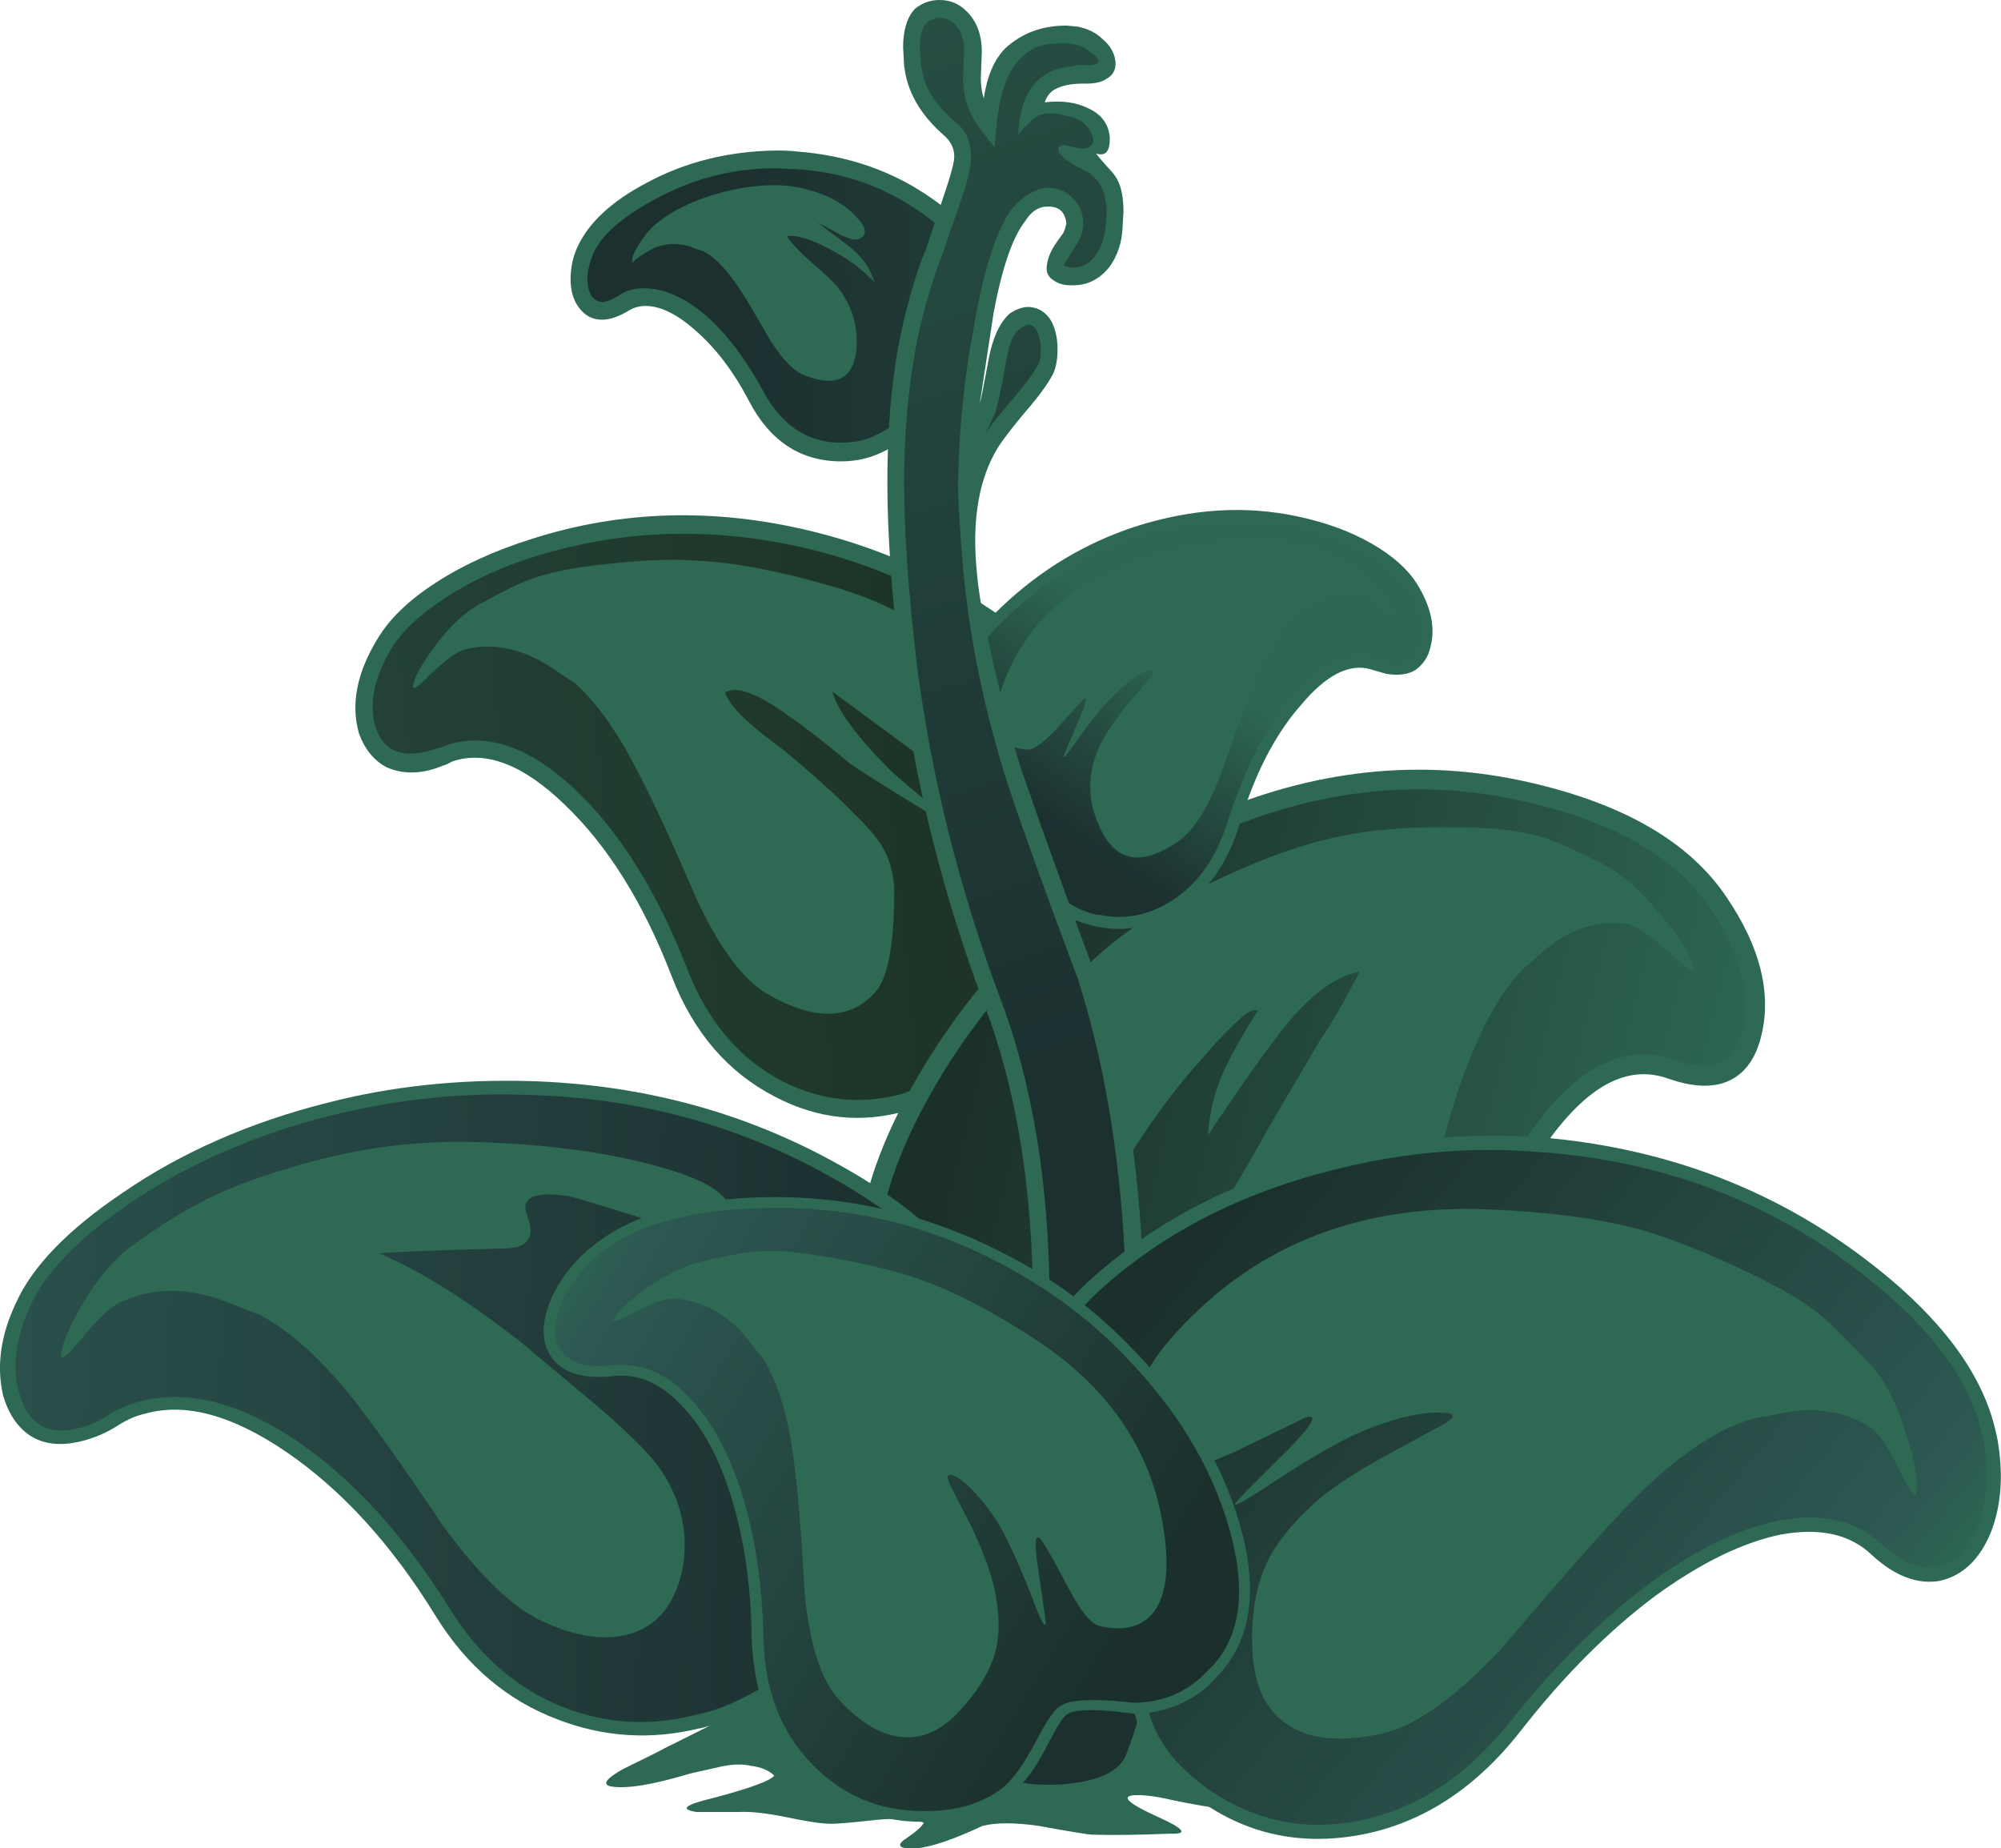
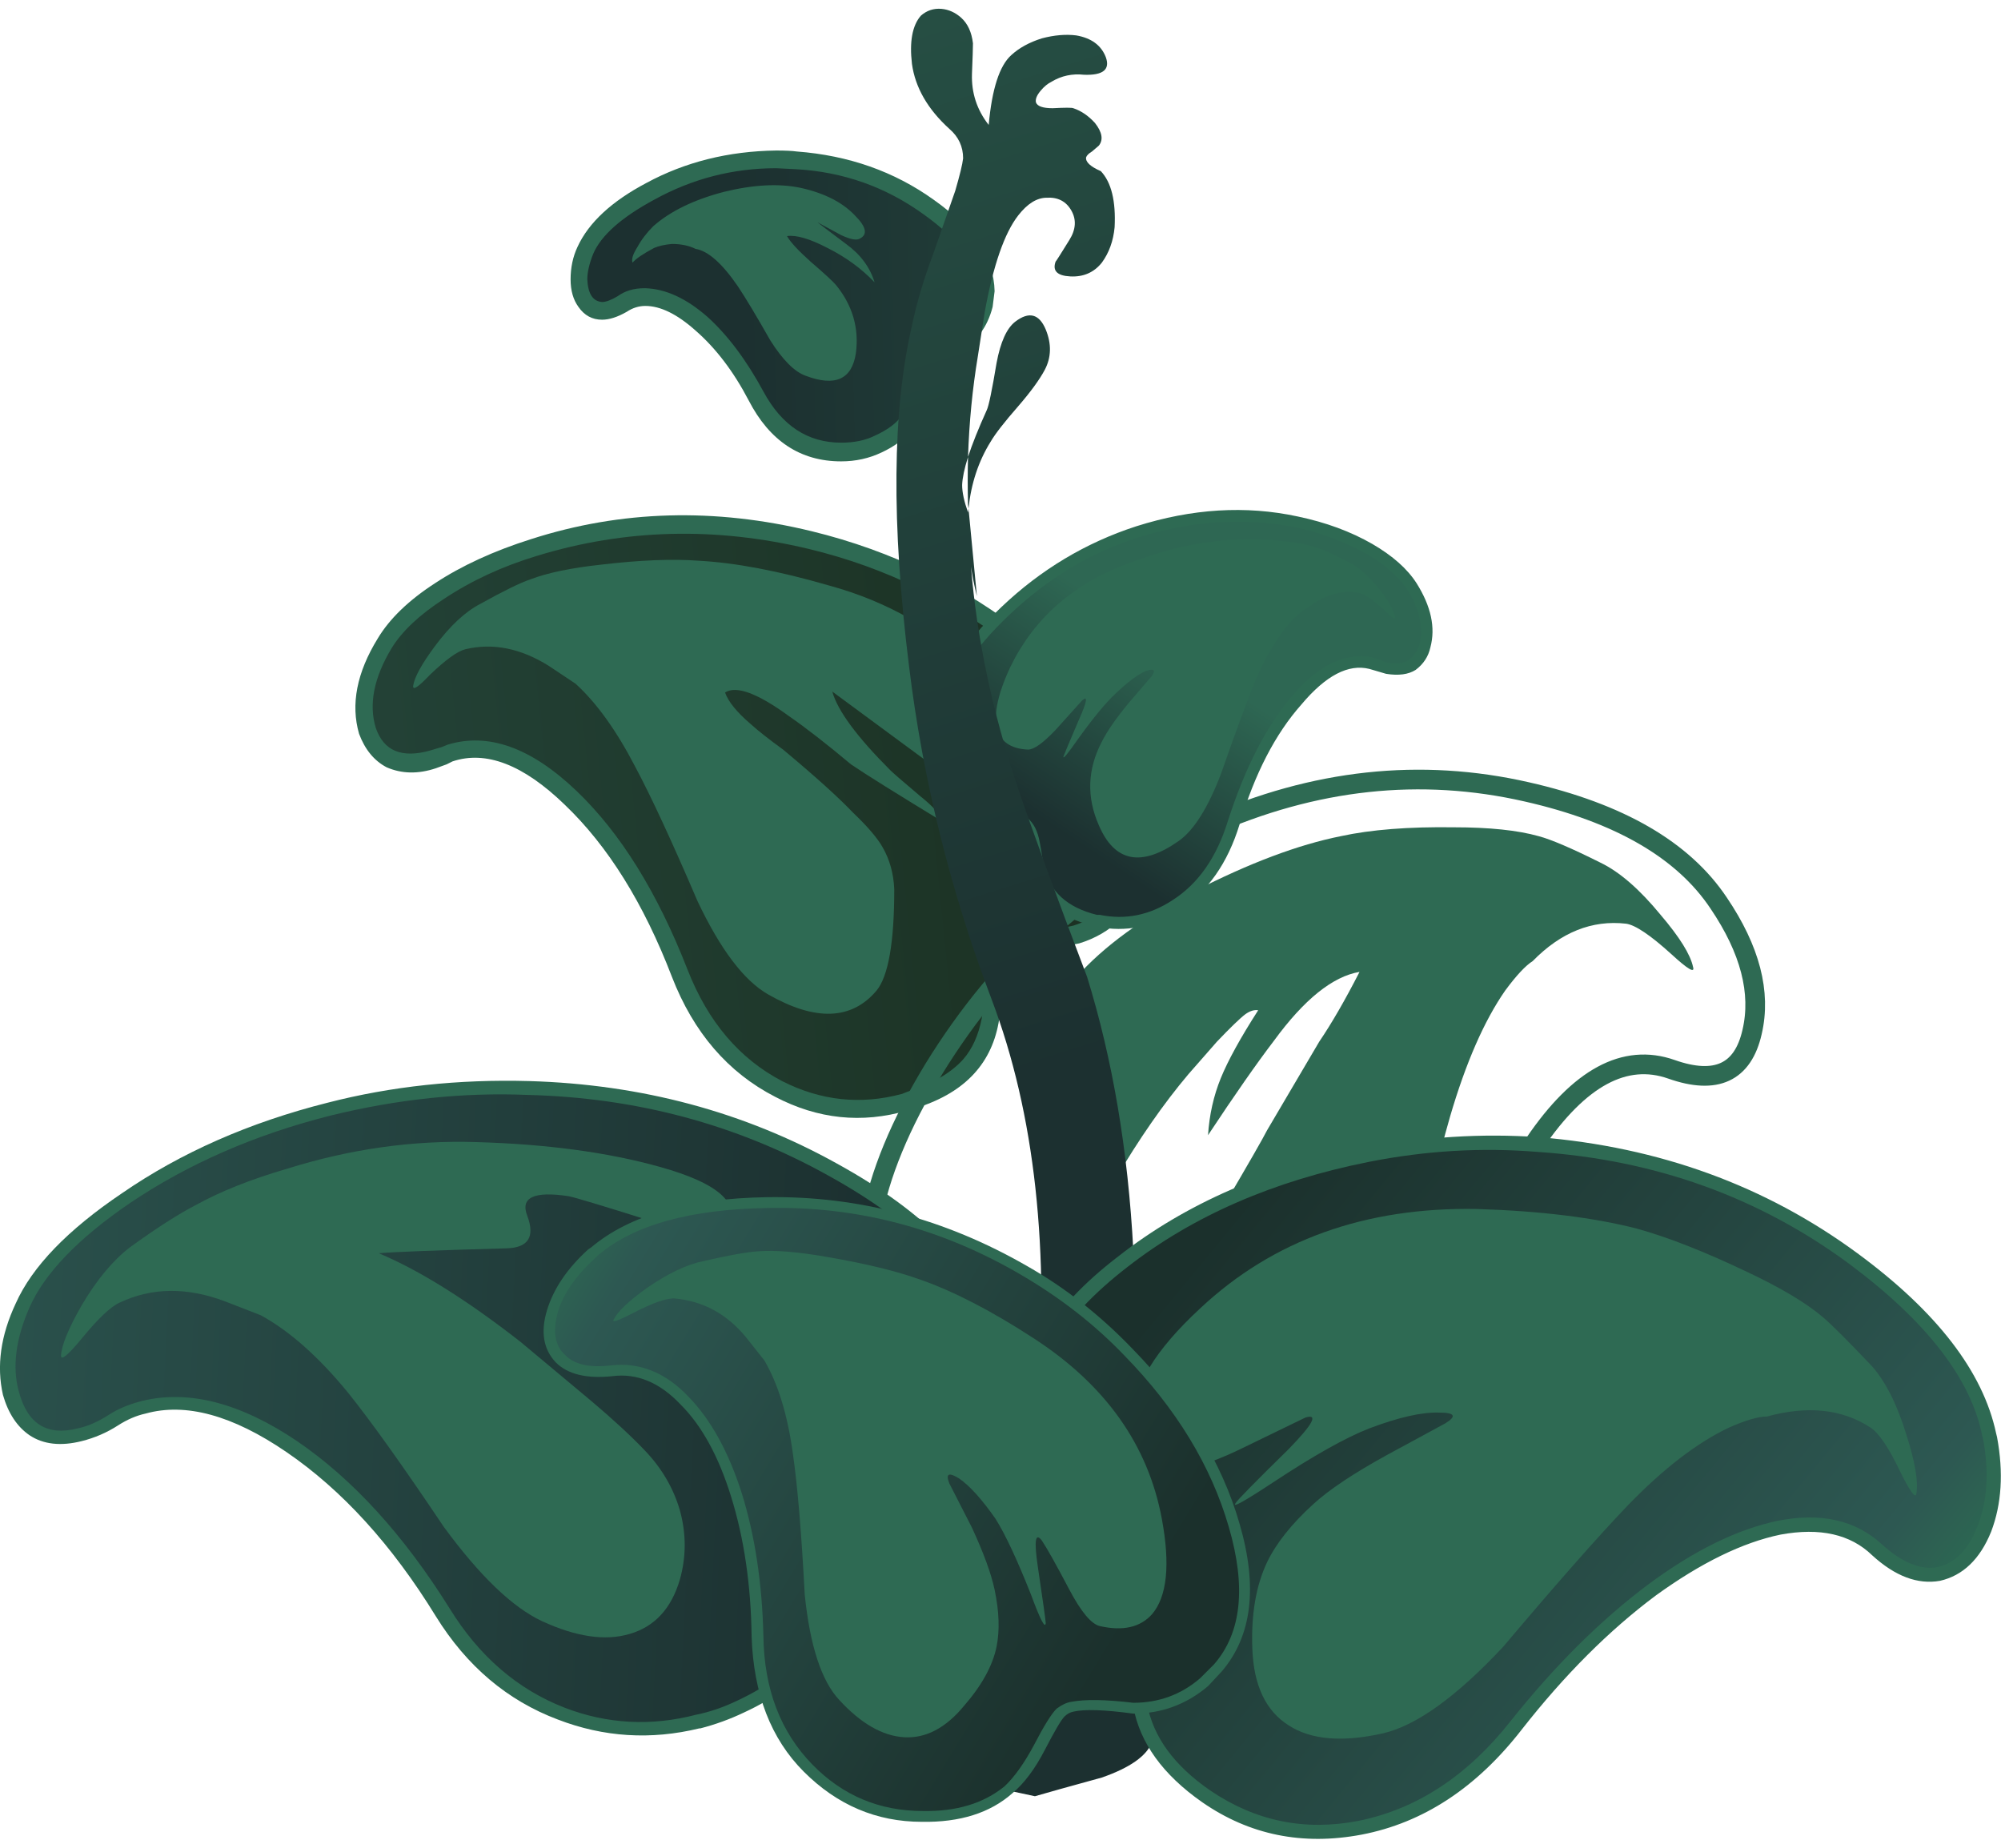
<svg xmlns="http://www.w3.org/2000/svg" xmlns:xlink="http://www.w3.org/1999/xlink" version="1.1" id="Layer_3" x="0px" y="0px" width="101.7px" height="93.95px" viewBox="0 0 101.7 93.95" style="enable-background:new 0 0 101.7 93.95;" xml:space="preserve">
  <symbol id="flash0.ai_x2F_Layer_3_x2F__x3C_Path_x3E_" viewBox="-0.003 -23.077 31.343 23.072">
    <g id="Layer_1_2_">
      <path style="fill-rule:evenodd;clip-rule:evenodd;fill:#2E6A53;" d="M31.05-8.8c0.267-0.767,0.35-1.383,0.25-1.85    c-0.167-0.533-0.633-0.6-1.4-0.2c0.1-0.233,0.317-0.683,0.65-1.35c0.2-0.6,0.017-0.917-0.55-0.95c-0.3-0.033-0.783,0.25-1.45,0.85    c-0.7,0.667-1.15,1.083-1.35,1.25L21.3-6.7c0.267-0.966,1.25-2.3,2.95-4c0.133-0.133,0.633-0.566,1.5-1.3    c0.667-0.533,1.1-1,1.3-1.4c-2.466,1.5-4.066,2.5-4.8,3c-1.233,1.033-2.283,1.85-3.15,2.45c-1.6,1.167-2.684,1.567-3.25,1.2    c0.167-0.467,0.6-1,1.3-1.6c0.367-0.333,0.917-0.767,1.65-1.3c1.6-1.333,2.784-2.4,3.55-3.2c0.733-0.7,1.233-1.283,1.5-1.75    c0.367-0.633,0.566-1.35,0.6-2.15c0-2.7-0.3-4.417-0.9-5.15c-1.267-1.5-3.1-1.567-5.5-0.2c-1.233,0.7-2.433,2.283-3.6,4.75    c-1.3,3.033-2.35,5.3-3.15,6.8C10.333-8.683,9.317-7.267,8.25-6.3L6.9-5.4C5.467-4.5,4.05-4.217,2.65-4.55    c-0.4-0.1-1-0.534-1.8-1.3C0.25-6.483-0.033-6.667,0-6.4c0.067,0.433,0.433,1.1,1.1,2c0.767,1.033,1.533,1.75,2.3,2.15    C4.6-1.583,5.45-1.167,5.95-1c0.867,0.333,2.066,0.583,3.6,0.75c1.967,0.233,3.617,0.3,4.95,0.2c1.867-0.1,4.067-0.517,6.6-1.25    c3.066-0.833,5.65-2.333,7.75-4.5C30.083-7.167,30.817-8.167,31.05-8.8z" />
    </g>
  </symbol>
  <symbol id="flash0.ai_x2F_Layer_3_x2F__x3C_Path_x3E__x5F_0" viewBox="-0.022 -9.954 12.322 9.94">
    <g id="Layer_1_3_">
      <path style="fill-rule:evenodd;clip-rule:evenodd;fill:#2E6A53;" d="M11.3-1.55c0.6-0.6,0.667-1,0.2-1.2    c-0.167-0.067-0.467,0-0.9,0.2C9.867-2.15,9.467-1.933,9.4-1.9C9.433-1.933,9.917-2.3,10.85-3c0.733-0.533,1.217-1.183,1.45-1.95    c-0.667,0.7-1.466,1.284-2.4,1.75C9-2.733,8.317-2.533,7.85-2.6c0.167-0.3,0.566-0.733,1.2-1.3c0.733-0.633,1.167-1.033,1.3-1.2    c0.833-1.033,1.167-2.183,1-3.45c-0.2-1.333-1.05-1.717-2.55-1.15C8.233-9.5,7.633-8.9,7-7.9C6.3-6.667,5.75-5.75,5.35-5.15    c-0.8,1.167-1.517,1.8-2.15,1.9C2.867-3.083,2.467-3,2-3C1.633-3.033,1.333-3.1,1.1-3.2C0.533-3.5,0.167-3.75,0-3.95    c-0.067,0.167,0.017,0.434,0.25,0.8c0.2,0.367,0.467,0.717,0.8,1.05c0.867,0.767,2.067,1.35,3.6,1.75c1.5,0.367,2.8,0.434,3.9,0.2    C9.75-0.417,10.667-0.883,11.3-1.55z" />
    </g>
  </symbol>
  <symbol id="flash0.ai_x2F_Layer_3_x2F__x3C_Path_x3E__x5F_1" viewBox="0.015 -16.183 20.289 16.167">
    <g id="Layer_1_4_">
      <path style="fill-rule:evenodd;clip-rule:evenodd;fill:#2E6A53;" d="M19.55-2.6c0.434-0.566,0.684-1.017,0.75-1.35    C20.333-4.117,20.15-4,19.75-3.6c-0.567,0.5-0.967,0.783-1.2,0.85c-0.867,0.2-1.767-0.05-2.7-0.75c-0.2-0.1-0.467-0.317-0.8-0.65    C14.383-4.883,13.767-5.9,13.2-7.2c-0.434-1.066-1.017-2.65-1.75-4.75c-0.667-1.733-1.383-2.867-2.15-3.4    c-1.9-1.333-3.25-1.066-4.05,0.8C4.617-13.117,4.667-11.7,5.4-10.3c0.267,0.533,0.717,1.183,1.35,1.95    c0.367,0.434,0.767,0.9,1.2,1.4c0.2,0.3,0.1,0.383-0.3,0.25C7.25-6.867,6.733-7.25,6.1-7.85c-0.5-0.467-1.133-1.233-1.9-2.3    c-0.534-0.767-0.784-1.067-0.75-0.9c0.033,0.1,0.3,0.733,0.8,1.9C4.65-8.25,4.7-7.933,4.4-8.2L3.05-9.7c-0.633-0.667-1.1-1-1.4-1    c-0.767,0.034-1.267,0.317-1.5,0.85C-0.15-9.117,0.05-8,0.75-6.5c1.2,2.467,3.183,4.217,5.95,5.25c1.6,0.6,3,0.967,4.2,1.1    c0.8,0.133,1.85,0.167,3.15,0.1c0.967-0.067,1.733-0.2,2.3-0.4C16.617-0.517,17.167-0.767,18-1.2    C18.5-1.467,19.017-1.933,19.55-2.6z" />
    </g>
  </symbol>
  <symbol id="flash0.ai_x2F_Layer_3_x2F__x3C_Path_x3E__x5F_2" viewBox="-0.006 -26.922 39.734 26.926">
    <g id="Layer_1_5_">
      <path style="fill-rule:evenodd;clip-rule:evenodd;fill:#2E6A53;" d="M32.1-10.55c-0.434,0-1.067-0.184-1.9-0.55    c-1.633-0.767-3.367-2.1-5.2-4c-1.467-1.533-3.567-3.917-6.3-7.15c-2.367-2.533-4.4-4-6.1-4.4c-2.067-0.467-3.667-0.333-4.8,0.4    c-1.167,0.733-1.783,2.033-1.85,3.9c-0.067,1.733,0.183,3.2,0.75,4.4C7.167-16.983,7.95-16,9.05-15c0.8,0.733,2.05,1.567,3.75,2.5    c0.867,0.467,1.85,1,2.95,1.6c0.6,0.367,0.5,0.55-0.3,0.55c-0.867,0.033-2.05-0.233-3.55-0.8c-1.2-0.467-2.833-1.383-4.9-2.75    c-1.467-0.967-2.1-1.317-1.9-1.05c0.1,0.167,1,1.083,2.7,2.75c1.233,1.267,1.517,1.8,0.85,1.6c-0.066-0.033-1.2-0.583-3.4-1.65    c-1.533-0.733-2.567-1-3.1-0.8C0.783-12.483,0.067-11.633,0-10.5C-0.1-9,1-7.183,3.3-5.05C7-1.583,11.683,0.1,17.35,0    c3.233-0.1,5.95-0.433,8.15-1c1.567-0.433,3.433-1.167,5.6-2.2c1.7-0.8,2.983-1.566,3.85-2.3c0.466-0.4,1.3-1.233,2.5-2.5    c0.7-0.8,1.283-1.967,1.75-3.5c0.433-1.367,0.6-2.35,0.5-2.95c-0.034-0.3-0.3,0.05-0.8,1.05c-0.6,1.267-1.117,2.033-1.55,2.3    C35.917-10.167,34.167-9.983,32.1-10.55z" />
    </g>
  </symbol>
  <symbol id="flash0.ai_x2F_Layer_3_x2F__x3C_Path_x3E__x5F_3" viewBox="0.02 -24.706 28.115 24.726">
    <g id="Layer_1_6_">
      <path style="fill-rule:evenodd;clip-rule:evenodd;fill:#2E6A53;" d="M21.35-4.4c3.667-2.367,5.85-5.434,6.55-9.2    c0.434-2.333,0.267-3.95-0.5-4.85c-0.6-0.667-1.483-0.867-2.65-0.6c-0.433,0.1-0.95,0.716-1.55,1.85    c-0.667,1.267-1.133,2.1-1.4,2.5c-0.333,0.434-0.4-0.017-0.2-1.35c0.267-1.8,0.4-2.75,0.4-2.85c-0.033-0.3-0.283,0.183-0.75,1.45    c-0.7,1.767-1.3,3.05-1.8,3.85c-0.7,1-1.317,1.684-1.85,2.05c-0.533,0.333-0.7,0.25-0.5-0.25c0.133-0.267,0.517-1.017,1.15-2.25    c0.6-1.3,0.983-2.35,1.15-3.15c0.233-1.1,0.267-2.066,0.1-2.9c-0.2-0.967-0.75-1.967-1.65-3c-0.934-1.133-1.95-1.667-3.05-1.6    c-1.1,0.067-2.2,0.7-3.3,1.9c-0.9,0.966-1.483,2.75-1.75,5.35c-0.167,3.167-0.367,5.55-0.6,7.15C8.883-8.333,8.4-6.75,7.7-5.55    l-0.95,1.2C5.783-3.183,4.583-2.533,3.15-2.4C2.75-2.367,2.033-2.617,1-3.15c-0.767-0.4-1.083-0.5-0.95-0.3    c0.2,0.4,0.767,0.934,1.7,1.6C2.817-1.117,3.767-0.667,4.6-0.5C5.9-0.2,6.833-0.033,7.4,0c0.867,0.067,2.05-0.033,3.55-0.3    c1.933-0.333,3.5-0.717,4.7-1.15C17.35-2.05,19.25-3.033,21.35-4.4z" />
    </g>
  </symbol>
  <g>
    <g>
      <g>
        <linearGradient id="SVGID_1_" gradientUnits="userSpaceOnUse" x1="-52.636" y1="-45.209" x2="33.196" y2="-45.209" gradientTransform="matrix(-0.995 0.1 -0.1 -0.995 1.356676e-004 -3.399551e-004)">
          <stop offset="0" style="stop-color:#1B3021" />
          <stop offset="1" style="stop-color:#2D5852" />
        </linearGradient>
        <path style="fill-rule:evenodd;clip-rule:evenodd;fill:url(#SVGID_1_);" d="M51.4,48.4c-0.2,0.133-0.551,1.316-1.051,3.55     c-0.466,2.033-1.933,3.399-4.399,4.1c-2.167,0.634-4.284,0.4-6.35-0.7c-2.3-1.166-3.983-3.133-5.05-5.899     c-1.533-3.967-3.45-7-5.75-9.1c-2.3-2.1-4.4-2.75-6.3-1.95c-1.833,0.767-3.067,0.467-3.7-0.9c-0.6-1.367-0.35-2.967,0.75-4.8     c1.267-2.067,3.833-3.7,7.7-4.9c4.467-1.367,9.117-1.483,13.95-0.35c5.2,1.233,9.583,3.683,13.149,7.35     c3.5,3.633,4.7,6.817,3.601,9.55c-0.667,1.633-1.733,2.683-3.2,3.15C53.15,47.767,52.033,48.066,51.4,48.4z" />
        <path style="fill-rule:evenodd;clip-rule:evenodd;fill:#2E6A53;" d="M57.5,40.55c-0.767-2.5-2.667-4.966-5.7-7.4     c-3.233-2.566-6.8-4.316-10.7-5.25c-4.733-1.133-9.333-1.017-13.8,0.35c-1.767,0.533-3.35,1.267-4.75,2.2     c-1.233,0.8-2.117,1.633-2.65,2.5c-0.9,1.5-1.167,2.85-0.8,4.05c0.4,1.167,1.316,1.55,2.75,1.15l0.5-0.15     c0.033,0,0.167-0.05,0.4-0.15C24.817,37.217,27,38,29.3,40.2c2.233,2.133,4.117,5.167,5.65,9.1c1.033,2.634,2.633,4.517,4.8,5.65     c1.967,1,4,1.217,6.1,0.649l0.25-0.1c1.267-0.4,2.217-0.95,2.85-1.65c0.466-0.533,0.783-1.233,0.95-2.1     c0.133-0.967,0.234-1.667,0.3-2.1c0.166-0.767,0.5-1.317,1-1.65l0.8-0.35c0.566-0.167,1.417-0.367,2.55-0.601     c1.4-0.433,2.384-1.4,2.95-2.9C57.967,43.117,57.967,41.917,57.5,40.55z M51.65,48.8C51.384,48.9,51.2,49.267,51.1,49.9     c-0.066,0.366-0.183,1.066-0.35,2.1c-0.4,2.167-1.833,3.616-4.3,4.35L46.4,56.4l-0.3,0.05c-2.3,0.666-4.533,0.434-6.7-0.7     c-2.4-1.233-4.15-3.267-5.25-6.1C32.717,45.917,30.9,43,28.7,40.9c-2.1-2.033-4-2.767-5.7-2.2l-0.3,0.15l-0.55,0.2     c-0.9,0.3-1.733,0.284-2.5-0.05c-0.633-0.333-1.1-0.9-1.4-1.7c-0.433-1.5-0.117-3.117,0.95-4.85c0.6-1,1.566-1.934,2.9-2.8     c1.367-0.9,3-1.65,4.9-2.25c4.567-1.467,9.317-1.6,14.25-0.4c4.1,1,7.783,2.8,11.05,5.4c3.167,2.533,5.184,5.167,6.05,7.9     c0.467,1.6,0.467,3.017,0,4.25c-0.699,1.767-1.866,2.9-3.5,3.4c-1.233,0.233-2.1,0.434-2.6,0.6L51.65,48.8z" />
      </g>
      <use xlink:href="#flash0.ai_x2F_Layer_3_x2F__x3C_Path_x3E_" width="31.343" height="23.072" x="-0.003" y="-23.077" transform="matrix(1 0 0 -1 21 28.45)" style="overflow:visible;opacity:0.309;enable-background:new    ;" />
    </g>
    <g>
      <g>
        <linearGradient id="SVGID_2_" gradientUnits="userSpaceOnUse" x1="37.363" y1="16.655" x2="91.883" y2="16.655" gradientTransform="matrix(1 -0.027 0.027 1 7.020310e-005 -1.441054e-004)">
          <stop offset="0" style="stop-color:#1C3030" />
          <stop offset="1" style="stop-color:#2E6753" />
        </linearGradient>
        <path style="fill-rule:evenodd;clip-rule:evenodd;fill:url(#SVGID_2_);" d="M44.65,22.55c-1.066,0.5-2.167,0.567-3.3,0.2     c-1.233-0.4-2.2-1.267-2.9-2.6c-1.034-1.933-2.2-3.333-3.5-4.2c-1.3-0.9-2.4-1.067-3.3-0.5c-0.9,0.566-1.55,0.517-1.95-0.15     c-0.4-0.667-0.383-1.533,0.05-2.6c0.533-1.167,1.75-2.217,3.65-3.15c2.2-1.1,4.55-1.566,7.05-1.4c2.733,0.2,5.117,1.1,7.15,2.7     c2,1.566,2.817,3.117,2.45,4.65c-0.233,0.9-0.716,1.533-1.45,1.9c-0.8,0.267-1.35,0.517-1.65,0.75c-0.1,0.1-0.217,0.733-0.35,1.9     C46.5,21.15,45.85,21.983,44.65,22.55z" />
        <path style="fill-rule:evenodd;clip-rule:evenodd;fill:#2E6A53;" d="M47.45,10.15c2.033,1.434,3.066,2.983,3.1,4.65l-0.1,0.8     c-0.267,1.033-0.817,1.767-1.65,2.2c-0.867,0.3-1.4,0.534-1.6,0.7c-0.034,0-0.083,0.533-0.15,1.6     c-0.133,1.3-0.883,2.267-2.25,2.9c-0.633,0.3-1.316,0.45-2.05,0.45c-2.067,0-3.633-1.034-4.7-3.1     c-0.767-1.467-1.667-2.65-2.7-3.55c-0.934-0.833-1.783-1.25-2.55-1.25c-0.333,0-0.65,0.1-0.95,0.3     c-0.467,0.267-0.883,0.4-1.25,0.4c-0.5,0-0.9-0.217-1.2-0.65c-0.267-0.367-0.4-0.833-0.4-1.4c0-0.6,0.117-1.15,0.35-1.65     c0.566-1.233,1.733-2.316,3.5-3.25c1.967-1.066,4.167-1.617,6.6-1.65c0.466,0,0.816,0.017,1.05,0.05     C43.133,7.9,45.45,8.717,47.45,10.15z M48.4,16.95c0.6-0.3,1-0.833,1.2-1.6l0.05-0.55c0.067-1.267-0.833-2.566-2.7-3.9     c-1.934-1.4-4.1-2.167-6.5-2.3l-1-0.05c-2.2,0-4.267,0.534-6.2,1.6c-1.667,0.9-2.7,1.817-3.1,2.75c-0.2,0.5-0.3,0.934-0.3,1.3     c0.033,0.733,0.283,1.117,0.75,1.15c0.2,0,0.467-0.1,0.8-0.3c0.367-0.267,0.817-0.4,1.35-0.4h0.05     c1.034,0.033,2.083,0.517,3.15,1.45c1.033,0.933,1.983,2.2,2.85,3.8c0.934,1.733,2.25,2.6,3.95,2.6c0.667,0,1.233-0.117,1.7-0.35     c0.667-0.3,1.133-0.65,1.4-1.05c0.167-0.267,0.283-0.633,0.35-1.1c0-0.5,0-0.867,0-1.1c0.033-0.467,0.2-0.85,0.5-1.15     C47.1,17.483,47.667,17.217,48.4,16.95z" />
      </g>
      <use xlink:href="#flash0.ai_x2F_Layer_3_x2F__x3C_Path_x3E__x5F_0" width="12.322" height="9.94" x="-0.022" y="-9.954" transform="matrix(1 0 0 -1 32.15 9.4)" style="overflow:visible;opacity:0.359;enable-background:new    ;" />
    </g>
    <g>
      <linearGradient id="SVGID_3_" gradientUnits="userSpaceOnUse" x1="48.83" y1="56.477" x2="98.405" y2="68.602">
        <stop offset="0" style="stop-color:#1B3029" />
        <stop offset="0.729" style="stop-color:#2D6453" />
        <stop offset="1" style="stop-color:#2C7353" />
      </linearGradient>
-       <path style="fill-rule:evenodd;clip-rule:evenodd;fill:url(#SVGID_3_);" d="M89.05,52.45c-0.467,2.066-1.833,2.7-4.1,1.899    c-2.367-0.833-4.684,0.417-6.95,3.75c-2.3,3.301-3.983,7.851-5.05,13.65c-0.733,4-2.316,7-4.75,9c-2.2,1.8-4.617,2.45-7.25,1.95    c-2.967-0.601-4.9-2.283-5.8-5.05c-0.334-1.4-0.584-2.384-0.75-2.95c-0.301-0.967-0.684-1.566-1.15-1.8    c-1.733-0.267-3.083-0.517-4.05-0.75c-1.733-0.434-3.133-1.733-4.2-3.9c-1.767-3.667-0.95-8.3,2.45-13.9    C50.95,48.65,55.6,44.533,61.4,42c5.399-2.4,10.8-2.983,16.199-1.75c4.7,1.067,7.95,2.95,9.75,5.65    C88.95,48.267,89.517,50.45,89.05,52.45z" />
      <path style="fill-rule:evenodd;clip-rule:evenodd;fill:none;stroke:#2E6A53;" d="M89.05,52.45c0.467-2-0.1-4.184-1.7-6.55    c-1.8-2.7-5.05-4.583-9.75-5.65C72.2,39.017,66.8,39.6,61.4,42c-5.801,2.533-10.45,6.65-13.95,12.35    c-3.4,5.601-4.217,10.233-2.45,13.9c1.067,2.167,2.467,3.467,4.2,3.9c0.967,0.233,2.316,0.483,4.05,0.75    c0.467,0.233,0.85,0.833,1.15,1.8c0.166,0.566,0.416,1.55,0.75,2.95c0.899,2.767,2.833,4.449,5.8,5.05    c2.633,0.5,5.05-0.15,7.25-1.95c2.434-2,4.017-5,4.75-9C74.017,65.95,75.7,61.4,78,58.1c2.267-3.333,4.583-4.583,6.95-3.75    C87.217,55.15,88.583,54.517,89.05,52.45z" />
      <path style="fill-rule:evenodd;clip-rule:evenodd;fill:#2E6A53;" d="M82.65,46.95c-1.733-0.2-3.317,0.434-4.75,1.899    c-0.367,0.233-0.834,0.733-1.4,1.5c-1.066,1.534-2,3.667-2.8,6.4c-0.634,2.2-1.434,5.533-2.4,10c-0.934,3.634-2.05,6.033-3.35,7.2    c-1.566,1.434-3,2.05-4.3,1.85c-1.301-0.2-2.384-1.2-3.25-3c-0.667-1.434-1.017-2.717-1.051-3.85    c-0.033-1.167,0.267-2.467,0.9-3.9c0.434-1.033,1.1-2.316,2-3.85c1.233-2.101,1.95-3.351,2.15-3.75l2.649-4.5    c0.634-0.934,1.316-2.117,2.05-3.55c-1.366,0.233-2.816,1.399-4.35,3.5c-0.866,1.133-1.983,2.733-3.35,4.8    c0.066-1.033,0.283-2,0.649-2.9c0.367-0.899,1-2.05,1.9-3.45c-0.2-0.033-0.417,0.034-0.65,0.2c-0.267,0.2-0.75,0.667-1.45,1.4    L60.4,54.6c-1.267,1.5-2.517,3.301-3.75,5.4c-0.733,1.2-1.667,0.95-2.801-0.75c-1.1-1.634-1.6-3.134-1.5-4.5    c0.334-3.6,3.117-6.75,8.351-9.45c2.8-1.433,5.283-2.367,7.45-2.8c1.533-0.333,3.449-0.483,5.75-0.45c1.8,0,3.233,0.15,4.3,0.45    c0.633,0.167,1.684,0.617,3.149,1.35c0.967,0.467,1.983,1.35,3.051,2.65c0.966,1.134,1.517,2.017,1.649,2.65    c0.101,0.333-0.267,0.116-1.1-0.65C83.884,47.533,83.116,47.017,82.65,46.95z" />
    </g>
    <g>
      <g>
        <linearGradient id="SVGID_4_" gradientUnits="userSpaceOnUse" x1="-5.259" y1="68.976" x2="5.647" y2="68.976" gradientTransform="matrix(0.555 -0.832 0.832 0.555 -6.657839e-005 -1.370907e-004)">
          <stop offset="0" style="stop-color:#1C3030" />
          <stop offset="1" style="stop-color:#2E6753" />
        </linearGradient>
        <path style="fill-rule:evenodd;clip-rule:evenodd;fill:url(#SVGID_4_);" d="M55.65,46.75c-1.567-0.367-2.534-1.233-2.9-2.6     c-0.4-1.533-0.667-2.333-0.8-2.4c-0.9-0.167-1.617-0.333-2.15-0.5c-0.933-0.267-1.633-0.933-2.1-2c-0.8-1.833-0.133-4.05,2-6.65     c2.166-2.667,4.883-4.517,8.149-5.55c3.034-1,6-1.1,8.9-0.3c2.5,0.667,4.167,1.683,5,3.05c0.767,1.233,0.967,2.317,0.6,3.25     c-0.333,0.967-1.1,1.217-2.3,0.75c-1.233-0.466-2.55,0.067-3.95,1.6c-1.399,1.533-2.533,3.684-3.399,6.45     c-0.601,1.933-1.601,3.333-3,4.2C58.434,46.85,57.083,47.083,55.65,46.75z" />
        <path style="fill-rule:evenodd;clip-rule:evenodd;fill:#2E6A53;" d="M51.3,31.25c-1.867,1.767-3.017,3.533-3.45,5.3     c-0.2,1.034-0.167,1.9,0.1,2.6c0.5,1.1,1.25,1.733,2.25,1.9l1.1,0.2l0.8,0.25c0.334,0.2,0.567,0.567,0.7,1.1     c0.066,0.3,0.15,0.783,0.25,1.45c0.3,1.267,1.2,2.083,2.7,2.45h0.15c1.3,0.267,2.533,0.017,3.699-0.75     c1.301-0.833,2.233-2.167,2.801-4c0.866-2.7,1.949-4.817,3.25-6.35c1.333-1.566,2.683-2.233,4.05-2l0.899,0.3     c0.767,0.133,1.284-0.184,1.551-0.95c0.199-0.9-0.017-1.833-0.65-2.8c-0.4-0.633-1.083-1.233-2.05-1.8     c-1.066-0.6-2.267-1.05-3.601-1.35c-2.6-0.5-5.25-0.333-7.949,0.5C55.467,28.067,53.267,29.383,51.3,31.25z M57.75,26.75     c2.833-0.9,5.566-1.067,8.2-0.5c1.434,0.3,2.7,0.767,3.8,1.4c1.033,0.6,1.783,1.267,2.25,2c0.733,1.167,0.967,2.25,0.7,3.25     c-0.101,0.467-0.351,0.85-0.75,1.15c-0.367,0.233-0.867,0.3-1.5,0.2L69.6,34c-1.066-0.267-2.216,0.333-3.449,1.8     c-1.334,1.5-2.384,3.534-3.15,6.1c-0.6,1.967-1.616,3.417-3.05,4.35c-1.334,0.866-2.733,1.15-4.2,0.85l-0.2-0.05     c-1.733-0.4-2.767-1.35-3.1-2.85c-0.134-0.7-0.217-1.184-0.25-1.45c-0.101-0.433-0.233-0.683-0.4-0.75l-0.649-0.2l-1.101-0.15     c-1.267-0.267-2.15-1.033-2.65-2.3c-0.367-0.9-0.4-1.867-0.1-2.9c0.467-1.9,1.667-3.767,3.601-5.6     C52.9,28.95,55.184,27.583,57.75,26.75z" />
      </g>
      <use xlink:href="#flash0.ai_x2F_Layer_3_x2F__x3C_Path_x3E__x5F_1" width="20.289" height="16.167" x="0.015" y="-16.183" transform="matrix(1 0 0 -1 50.6 27.4)" style="overflow:visible;opacity:0.5;enable-background:new    ;" />
    </g>
    <g>
      <linearGradient id="SVGID_5_" gradientUnits="userSpaceOnUse" x1="-68.104" y1="35.23" x2="29.204" y2="35.23" gradientTransform="matrix(-0.301 -0.954 0.954 -0.301 1.198053e-004 7.242560e-004)">
        <stop offset="0" style="stop-color:#1C3030" />
        <stop offset="1" style="stop-color:#2E6753" />
      </linearGradient>
      <path style="fill-rule:evenodd;clip-rule:evenodd;fill:url(#SVGID_5_);" d="M52.95,1.95c0.633-0.167,1.217-0.217,1.75-0.15    c0.767,0.133,1.267,0.5,1.5,1.1c0.233,0.633-0.134,0.934-1.101,0.9c-0.6-0.066-1.149,0.05-1.649,0.35    c-0.2,0.1-0.384,0.25-0.55,0.45c-0.2,0.233-0.284,0.433-0.25,0.6C52.717,5.4,53,5.5,53.5,5.5c0.634-0.033,0.983-0.033,1.05,0    c0.4,0.133,0.767,0.383,1.101,0.75c0.366,0.467,0.433,0.85,0.199,1.15C55.816,7.433,55.7,7.533,55.5,7.7    c-0.167,0.1-0.267,0.2-0.3,0.3c-0.033,0.233,0.217,0.467,0.75,0.7c0.533,0.566,0.767,1.517,0.7,2.85    c-0.067,0.7-0.284,1.3-0.65,1.8c-0.4,0.5-0.934,0.733-1.6,0.7c-0.667-0.033-0.917-0.283-0.75-0.75    c0.033-0.033,0.267-0.4,0.699-1.1c0.334-0.534,0.367-1.034,0.101-1.5c-0.267-0.467-0.684-0.684-1.25-0.65    c-0.5,0-0.983,0.3-1.45,0.9c-0.7,0.9-1.267,2.533-1.7,4.9L49.7,18.1c-0.275,1.652-0.442,3.36-0.5,5.125    c-0.185,0.586-0.285,1.062-0.3,1.425c0,0.367,0.1,0.833,0.3,1.4c0.005-0.067,0.014-0.134,0.025-0.2l0.425,4.45    c-0.129-0.517-0.229-1.017-0.3-1.5c0.297,3.625,1.081,7.341,2.35,11.15c0.733,2.167,1.916,5.4,3.55,9.7    c1.3,4.199,2.083,8.833,2.35,13.899c0,0.033,0.467,5.101,1.4,15.2c0.4,4.6,0.25,7.866-0.45,9.8c-0.267,0.7-1.116,1.3-2.55,1.8    c-1.7,0.467-2.833,0.784-3.4,0.95c-0.8-0.166-1.55-0.333-2.25-0.5c-1.366-0.3-2.366-0.184-3,0.351    c0.267-0.634,0.917-2.067,1.95-4.301c0.733-1.566,1.316-3.083,1.75-4.55c0.767-2.934,1.316-6.45,1.65-10.55    c0.666-8.167-0.101-15.15-2.3-20.95c-2.101-5.533-3.5-11.183-4.2-16.95c-0.9-7.233-0.85-13,0.15-17.3    c0.233-1.133,0.6-2.367,1.1-3.7l1.1-3.15c0.233-0.8,0.367-1.35,0.4-1.65c0-0.6-0.233-1.1-0.7-1.5c-1.1-1-1.733-2.1-1.9-3.3    C46.217,2.117,46.367,1.3,46.8,0.8c0.3-0.267,0.65-0.383,1.05-0.35c0.367,0.033,0.7,0.183,1,0.45c0.333,0.3,0.533,0.733,0.6,1.3    c0,0.233-0.017,0.75-0.05,1.55c-0.033,0.967,0.25,1.833,0.85,2.6c0.167-1.833,0.55-3.017,1.15-3.55    C51.8,2.433,52.316,2.15,52.95,1.95z M50.15,20.85c0.1-0.2,0.267-1,0.5-2.4c0.199-1.067,0.517-1.767,0.949-2.1    c0.7-0.533,1.217-0.4,1.551,0.4c0.3,0.733,0.283,1.417-0.051,2.05c-0.267,0.5-0.716,1.117-1.35,1.85c-0.7,0.8-1.167,1.4-1.4,1.8    c-0.619,0.994-0.994,2.127-1.125,3.4l-0.025-0.2c-0.021-0.82-0.021-1.628,0-2.425C49.413,22.571,49.729,21.779,50.15,20.85z" />
-       <path style="fill-rule:evenodd;clip-rule:evenodd;fill:#2E6A53;" d="M55.8,3.2c0.101-0.1,0-0.267-0.3-0.5    c-0.333-0.267-0.634-0.417-0.9-0.45L54.2,2.2c-0.566,0-0.983,0.033-1.25,0.1c-0.467,0.133-0.884,0.417-1.25,0.85    c-0.566,0.667-0.917,1.75-1.05,3.25L50.55,7.5L49.9,6.65c-0.633-0.767-0.95-1.667-0.95-2.7L49,2.65c0-0.667-0.15-1.133-0.45-1.4    c-0.233-0.233-0.5-0.35-0.8-0.35c-0.2,0-0.417,0.083-0.65,0.25c-0.233,0.233-0.35,0.65-0.35,1.25l0.05,0.75    c0.067,0.667,0.25,1.233,0.55,1.7c0.233,0.4,0.633,0.85,1.2,1.35c0.534,0.4,0.8,0.983,0.8,1.75c0,0.466-0.133,1.1-0.4,1.9    l-1.1,3.2c-0.367,0.934-0.733,2.133-1.1,3.6c-0.533,2.467-0.8,5.1-0.8,7.9c0,2.467,0.216,5.55,0.65,9.25    c0.733,5.667,2.133,11.284,4.2,16.851c1.7,4.433,2.55,9.683,2.55,15.75c0,3.699-0.3,7.466-0.899,11.3    c-0.334,1.934-0.65,3.5-0.95,4.7c-0.167,0.6-0.634,1.716-1.4,3.35c-0.566,1.5-0.733,2.634-0.5,3.4l0.35,0.5    c0.733,0.8,2.05,1.149,3.95,1.05c1.899-0.134,3.017-0.65,3.35-1.55c0.259-0.672,0.484-1.363,0.675-2.075    c0.17,0.154,0.278,0.263,0.325,0.325c1.066,1.133,1.783,1.8,2.15,2c1.466,0.933,2.466,1.699,3,2.3    c-0.4,0.166-1.017,0.217-1.851,0.149c-0.3-0.033-0.95-0.149-1.95-0.35c-0.833-0.2-1.5-0.283-2-0.25    c-0.633,0.066-0.216,0.434,1.25,1.1c1.334,0.601,1.551,0.884,0.65,0.851c-1.634,0.066-2.967,0.083-4,0.05    c-0.167,0-1.083-0.15-2.75-0.45c-1.167-0.166-2.1-0.166-2.8,0c-1.5,0.7-2.633,1.084-3.4,1.15c-0.767,0.033-0.983-0.101-0.65-0.4    c0.6-0.399,0.95-0.7,1.05-0.899l-0.1-0.051c-0.567-0.166-1.333-0.199-2.3-0.1c-1.233,0.134-2,0.2-2.3,0.2    c-0.467,0-1.25-0.117-2.35-0.351c-1-0.199-1.783-0.283-2.35-0.25H35.4c-0.867-0.133-0.6-0.366,0.8-0.699    c1.9-0.5,2.95-0.884,3.15-1.15c-0.267-0.267-0.667-0.434-1.2-0.5c-0.433-0.1-0.95-0.083-1.55,0.05l-1.55,0.351    c-1.867,0.566-3.2,0.783-4,0.649C30.583,90.7,30.8,90.4,31.7,89.9c1.1-0.534,1.8-0.884,2.1-1.051l2.8-1.399    c0.033,0,0.35-0.217,0.95-0.65c0.367-0.233,0.717-0.399,1.05-0.5c1.6-0.533,2.983-0.75,4.15-0.649c0.6,0.066,1.433,0.183,2.5,0.35    c0.933,0.066,1.767-0.134,2.5-0.6c2.3-1.467,3.767-4.384,4.4-8.75c0.233-1.733,0.35-5.15,0.35-10.25    c0-5.934-0.833-11.067-2.5-15.4c-2.1-5.6-3.517-11.3-4.25-17.1c-0.433-3.7-0.65-6.816-0.65-9.35c0-3.1,0.267-5.8,0.8-8.1    c0.367-1.567,0.75-2.817,1.15-3.75l1.05-3.15c0.267-0.8,0.4-1.333,0.4-1.6c0-0.4-0.167-0.75-0.5-1.05    c-1.233-1.066-1.917-2.267-2.05-3.6L45.9,2.4c0-0.867,0.2-1.517,0.6-1.95C46.867,0.15,47.283,0,47.75,0    c0.533,0,0.983,0.183,1.35,0.55c0.533,0.5,0.8,1.2,0.8,2.1l-0.05,1.3C49.85,4.35,49.9,4.7,50,5c0.167-1.133,0.533-1.983,1.1-2.55    C51.934,1.683,52.967,1.3,54.2,1.3l0.55,0.05c0.533,0.1,0.967,0.316,1.3,0.65c0.4,0.333,0.617,0.733,0.65,1.2    c0,0.367-0.15,0.633-0.45,0.8c-0.233,0.167-0.583,0.25-1.05,0.25H55c-0.566,0-1.033,0.1-1.4,0.3C53.366,4.683,53.2,4.9,53.1,5.2    c0.867-0.1,1.601,0,2.2,0.3c0.667,0.3,1.033,0.783,1.101,1.45c0.033,0.733-0.2,1.017-0.7,0.85c0.1,0.133,0.283,0.35,0.55,0.65    c0.267,0.267,0.45,0.5,0.55,0.7c0.2,0.4,0.3,0.934,0.3,1.6l-0.05,0.85c-0.033,0.733-0.25,1.383-0.649,1.95    c-0.5,0.633-1.117,0.95-1.851,0.95H54.4c-0.334,0-0.617-0.083-0.851-0.25c-0.267-0.167-0.383-0.4-0.35-0.7    c0.033-0.333,0.149-0.667,0.35-1c0.101-0.167,0.25-0.383,0.45-0.65c0.066-0.066,0.134-0.25,0.2-0.55    c-0.066-0.567-0.367-0.85-0.9-0.85h-0.05c-0.467,0-0.85,0.25-1.15,0.75c-0.633,0.8-1.166,2.35-1.6,4.65l-0.7,4.6    c0.034-0.067,0.184-0.817,0.45-2.25c0.2-1.067,0.55-1.833,1.05-2.3c0.334-0.233,0.667-0.35,1-0.35    c0.5,0.033,0.884,0.283,1.15,0.75c0.2,0.4,0.3,0.867,0.3,1.4s-0.083,0.967-0.25,1.3c-0.267,0.5-0.733,1.133-1.4,1.9    c-0.666,0.8-1.116,1.383-1.35,1.75c-1,1.6-1.367,3.733-1.1,6.4c0.1,1.3,0.534,3.483,1.3,6.55c0.434,1.767,0.833,3.15,1.2,4.15    c0.733,2.133,1.899,5.367,3.5,9.7c1.333,4.233,2.133,8.9,2.399,14l0.101,4.35c0,1.302-0.034,2.576-0.101,3.825    c-0.479-3.424-0.779-6.133-0.899-8.125C56.884,58.517,56.1,53.934,54.8,49.8c-1.6-4.267-2.767-7.5-3.5-9.7    c-1.3-4-2.1-7.934-2.4-11.8c-0.167-2.1-0.233-3.433-0.2-4c0.033-1.966,0.216-4.066,0.55-6.3l0.4-2.25c0.466-2.4,1.05-4.1,1.75-5.1    c0.533-0.633,1.116-1,1.75-1.1H53.3c0.5,0,0.917,0.184,1.25,0.55c0.334,0.333,0.5,0.75,0.5,1.25c0,0.4-0.116,0.767-0.35,1.1    l-0.65,1.05l0.351,0.1h0.149c0.467,0,0.851-0.217,1.15-0.65c0.267-0.367,0.434-0.85,0.5-1.45l0.05-0.75    c-0.033-0.5-0.1-0.867-0.2-1.1c-0.133-0.333-0.383-0.633-0.75-0.9c-1-0.467-1.5-0.85-1.5-1.15c0-0.2,0.15-0.267,0.45-0.2    c0.134,0.033,0.333,0.083,0.6,0.15c0.301,0.034,0.517-0.033,0.65-0.2c0.1-0.2,0.066-0.434-0.1-0.7C55.2,6.25,54.816,6,54.25,5.9    c-0.7-0.2-1.233-0.183-1.6,0.05c-0.101,0.066-0.267,0.216-0.5,0.45c-0.267,0.267-0.4,0.434-0.4,0.5c0.066-1.6,0.55-2.65,1.45-3.15    c0.366-0.233,0.967-0.383,1.8-0.45l0.1,0.05L55.2,3.3c0.2,0.034,0.366,0.017,0.5-0.05L55.8,3.2z M50.05,22.1    c0.267-0.434,0.75-1.05,1.45-1.85c0.6-0.7,1.017-1.267,1.25-1.7c0.1-0.133,0.15-0.4,0.15-0.8c0-0.3-0.067-0.617-0.2-0.95    c-0.134-0.2-0.267-0.3-0.4-0.3c-0.133,0-0.283,0.067-0.45,0.2c-0.333,0.2-0.583,0.816-0.75,1.85    c-0.233,1.333-0.416,2.167-0.55,2.5L50.05,22.1z M57.5,77.55c0.268-1.893,0.451-3.852,0.55-5.875    c0.191,1.335,0.408,2.777,0.65,4.325c0.411,4.09,0.153,7.781-0.775,11.075c-0.18-0.166-0.438-0.392-0.774-0.675    c-0.5-0.434-0.817-0.801-0.95-1.101c-0.267-0.8-0.167-2.066,0.3-3.8C57.167,78.934,57.5,77.616,57.5,77.55z" />
    </g>
    <g>
      <g>
        <linearGradient id="SVGID_6_" gradientUnits="userSpaceOnUse" x1="60.893" y1="63.722" x2="101.715" y2="97.376">
          <stop offset="0" style="stop-color:#1B302C" />
          <stop offset="0.682" style="stop-color:#2D5852" />
          <stop offset="1" style="stop-color:#2A9852" />
        </linearGradient>
        <path style="fill-rule:evenodd;clip-rule:evenodd;fill:url(#SVGID_6_);" d="M94.2,63.95c4,2.967,6.3,5.95,6.899,8.95     c0.567,2.666,0.217,4.716-1.05,6.149c-1.267,1.467-2.816,1.367-4.649-0.3c-1.867-1.7-4.551-1.717-8.051-0.05     c-3.5,1.7-6.916,4.684-10.25,8.95c-2.333,2.966-5.05,4.733-8.149,5.3c-2.834,0.5-5.384-0.05-7.65-1.65     c-2.566-1.8-3.7-4.033-3.399-6.7c0.233-1.3,0.399-2.216,0.5-2.75c0.133-0.933,0.017-1.6-0.351-2     c-1.533-0.966-2.7-1.767-3.5-2.399c-1.5-1.134-2.316-2.816-2.45-5.05c-0.166-3.767,2.483-7.184,7.95-10.25     c5.601-3.134,11.65-4.467,18.15-4C84.233,58.616,89.566,60.55,94.2,63.95z" />
        <path style="fill-rule:evenodd;clip-rule:evenodd;fill:#2E6A53;" d="M101.5,73.05c0.333,1.8,0.233,3.4-0.3,4.8     c-0.566,1.4-1.434,2.233-2.601,2.5c-1.133,0.2-2.283-0.233-3.449-1.3C94.05,77.983,92.5,77.634,90.5,78     c-1.934,0.4-4.05,1.434-6.35,3.1c-2.367,1.767-4.634,4.034-6.801,6.801c-2.3,2.966-5.017,4.75-8.149,5.35     c-3,0.566-5.7,0.017-8.101-1.65c-2-1.399-3.166-3.017-3.5-4.85c-0.166-0.967-0.116-2.15,0.15-3.55c0.267-1.367,0.366-2.2,0.3-2.5     c-0.033-0.167-0.133-0.367-0.3-0.601c-1.3-0.866-2.35-1.566-3.15-2.1c-1.466-1.033-2.366-2.45-2.699-4.25l-0.15-1.3     c-0.134-3.033,1.566-5.9,5.1-8.601c3.4-2.666,7.601-4.5,12.601-5.5c2.934-0.566,5.85-0.75,8.75-0.55     c6.133,0.5,11.533,2.467,16.2,5.9c4.033,2.967,6.383,6.017,7.05,9.149L101.5,73.05z M100.75,73c-0.566-2.9-2.816-5.816-6.75-8.75     c-4.6-3.4-9.884-5.3-15.85-5.7c-2.834-0.233-5.684-0.066-8.551,0.5c-4.866,0.967-8.966,2.75-12.3,5.351     c-3.366,2.6-4.983,5.267-4.85,8L52.6,73.6c0.301,1.601,1.117,2.867,2.45,3.801c2.101,1.433,3.184,2.183,3.25,2.25     c0.233,0.233,0.384,0.533,0.45,0.899c0.066,0.467-0.033,1.4-0.3,2.8c-0.267,1.334-0.316,2.417-0.15,3.25     c0.3,1.667,1.367,3.134,3.2,4.4c2.3,1.566,4.816,2.083,7.55,1.55c2.967-0.6,5.55-2.3,7.75-5.1c2.233-2.8,4.55-5.101,6.95-6.9     c2.333-1.733,4.533-2.816,6.6-3.25c2.2-0.434,3.967-0.033,5.301,1.2c1.033,0.934,1.983,1.316,2.85,1.15     c0.866-0.2,1.533-0.884,2-2.051c0.5-1.267,0.6-2.733,0.3-4.399L100.75,73z" />
      </g>
      <use xlink:href="#flash0.ai_x2F_Layer_3_x2F__x3C_Path_x3E__x5F_2" width="39.734" height="26.926" x="-0.006" y="-26.922" transform="matrix(1 0 0 -1 57.7 61.45)" style="overflow:visible;opacity:0.309;enable-background:new    ;" />
    </g>
    <g>
      <g>
        <linearGradient id="SVGID_7_" gradientUnits="userSpaceOnUse" x1="-47.513" y1="-70.053" x2="6.451" y2="-70.053" gradientTransform="matrix(-0.999 -0.049 0.049 -0.999 -2.906993e-004 1.364797e-004)">
          <stop offset="0" style="stop-color:#1C3030" />
          <stop offset="1" style="stop-color:#2D5852" />
        </linearGradient>
        <path style="fill-rule:evenodd;clip-rule:evenodd;fill:url(#SVGID_7_);" d="M26.85,55.3c6.6,0.2,12.4,1.967,17.4,5.3     c4.933,3.301,6.95,6.65,6.05,10.051c-0.533,2-1.65,3.433-3.35,4.3c-0.9,0.467-2.217,1.083-3.95,1.85     c-0.433,0.334-0.667,0.917-0.7,1.75c-0.033,0.5-0.05,1.351-0.05,2.55c-0.2,2.4-1.75,4.284-4.65,5.65     c-2.567,1.2-5.217,1.434-7.95,0.7c-3-0.8-5.383-2.634-7.15-5.5c-2.567-4.167-5.45-7.184-8.65-9.05     c-3.2-1.867-5.883-2.117-8.05-0.75C3.667,73.483,2.1,73.434,1.1,72c-1-1.4-0.983-3.283,0.05-5.65     c1.167-2.666,4.033-5.133,8.6-7.399C15.017,56.35,20.717,55.134,26.85,55.3z" />
        <path style="fill-rule:evenodd;clip-rule:evenodd;fill:#2E6A53;" d="M5.55,71.9c0.467-0.301,1.034-0.534,1.7-0.7     c2.367-0.566,4.983,0.116,7.85,2.05c2.833,1.934,5.417,4.767,7.75,8.5c1.5,2.434,3.45,4.116,5.85,5.05     c2.167,0.834,4.4,0.95,6.7,0.351c0.667-0.134,1.35-0.367,2.05-0.7c1.633-0.767,2.8-1.65,3.5-2.65c0.5-0.767,0.8-1.684,0.9-2.75     c0-1.166,0.017-2,0.05-2.5c0.033-0.899,0.317-1.566,0.85-2c1.8-0.8,3.15-1.434,4.05-1.899c1.567-0.801,2.617-2.15,3.15-4.051     c0.2-0.899,0.184-1.8-0.05-2.699c-0.733-2.967-3.333-5.684-7.8-8.15c-4.667-2.6-9.767-3.967-15.3-4.1     c-3.267-0.134-6.6,0.216-10,1.05c-3.833,0.967-7.233,2.45-10.2,4.45c-2.633,1.8-4.333,3.566-5.1,5.3     c-0.7,1.6-0.883,3.017-0.55,4.25c0.433,1.666,1.433,2.3,3,1.899C4.45,72.5,4.983,72.267,5.55,71.9z M6,72.45     c-0.567,0.366-1.183,0.633-1.85,0.8c-1.066,0.267-1.95,0.167-2.65-0.3c-0.633-0.434-1.083-1.117-1.35-2.05     c-0.333-1.467-0.117-3.017,0.65-4.65c0.833-1.866,2.633-3.733,5.4-5.6c3-2.067,6.483-3.601,10.45-4.601     c3.233-0.833,6.65-1.2,10.25-1.1c5.7,0.166,10.917,1.566,15.65,4.2c4.6,2.533,7.317,5.383,8.15,8.55c0.267,1,0.267,2,0,3     c-0.533,2.066-1.717,3.583-3.55,4.55c-0.967,0.5-2.267,1.1-3.9,1.8c-0.333,0.2-0.517,0.7-0.55,1.5c0,0.467-0.017,1.3-0.05,2.5     c-0.2,2.601-1.816,4.601-4.85,6c-0.7,0.334-1.433,0.601-2.2,0.8h-0.05c-2.466,0.601-4.867,0.45-7.2-0.449     c-2.567-0.967-4.633-2.717-6.2-5.25c-2.233-3.634-4.767-6.417-7.6-8.351c-2.733-1.866-5.117-2.517-7.15-1.95     C6.933,71.95,6.467,72.15,6,72.45z" />
      </g>
      <path style="fill-rule:evenodd;clip-rule:evenodd;fill:#2E6A53;" d="M24.2,58.05c3.566,0.101,6.667,0.517,9.3,1.25    c3.133,0.867,4.267,1.95,3.4,3.25c-0.233,0.334-1.517,0.167-3.85-0.5c-2.433-0.767-3.816-1.184-4.15-1.25    c-1.767-0.267-2.467,0.066-2.1,1c0.4,1.066,0.05,1.617-1.05,1.65c-3.6,0.1-5.767,0.184-6.5,0.25c2.067,0.866,4.467,2.366,7.2,4.5    c1,0.833,2.216,1.85,3.65,3.05c1.1,0.934,1.983,1.75,2.65,2.45c0.867,0.899,1.467,1.916,1.8,3.05c0.333,1.2,0.333,2.384,0,3.55    c-0.433,1.467-1.283,2.384-2.55,2.75c-1.233,0.367-2.717,0.15-4.45-0.649c-1.5-0.7-3.167-2.301-5-4.801    c-2.033-3.033-3.65-5.3-4.85-6.8c-1.5-1.833-2.983-3.149-4.45-3.95l-1.8-0.699c-1.934-0.733-3.717-0.717-5.35,0.05    c-0.467,0.2-1.133,0.833-2,1.899c-0.667,0.801-1,1.067-1,0.801c0.033-0.534,0.383-1.384,1.05-2.551    c0.767-1.3,1.583-2.283,2.45-2.949c1.333-0.967,2.45-1.684,3.35-2.15c1.267-0.7,2.816-1.316,4.65-1.85    C17.8,58.4,21,57.95,24.2,58.05z" />
    </g>
    <g>
      <g>
        <linearGradient id="SVGID_8_" gradientUnits="userSpaceOnUse" x1="-92.009" y1="-44.561" x2="-46.224" y2="-44.561" gradientTransform="matrix(-0.871 -0.491 0.52 -0.855 -7.742643e-005 3.039241e-004)">
          <stop offset="0" style="stop-color:#1B302C" />
          <stop offset="0.682" style="stop-color:#2D5852" />
          <stop offset="1" style="stop-color:#2A9852" />
        </linearGradient>
        <path style="fill-rule:evenodd;clip-rule:evenodd;fill:url(#SVGID_8_);" d="M39,61.1c4.6-0.066,8.95,1.101,13.05,3.5     c4.4,2.534,7.65,5.983,9.75,10.351c2.033,4.3,2.066,7.566,0.101,9.8c-1.167,1.333-2.5,2.017-4,2.05     c-1.567-0.166-2.7-0.184-3.4-0.05c-0.267,0.066-1,1.066-2.2,3c-1.1,1.767-2.917,2.634-5.45,2.6     c-2.233-0.033-4.117-0.816-5.65-2.35c-1.733-1.7-2.633-3.967-2.7-6.8c-0.067-4.101-0.817-7.434-2.25-10s-3.167-3.733-5.2-3.5     c-1.966,0.233-3-0.384-3.1-1.851c-0.133-1.433,0.633-2.85,2.3-4.25C32.083,62,35,61.167,39,61.1z" />
        <path style="fill-rule:evenodd;clip-rule:evenodd;fill:#2E6A53;" d="M28.25,69.25c-0.633-0.667-0.783-1.55-0.45-2.65     c0.333-1.1,1.034-2.133,2.1-3.1l0.15-0.1c1.934-1.634,4.917-2.483,8.95-2.551c4.633-0.066,9.033,1.101,13.2,3.5     c1.934,1.101,3.717,2.5,5.35,4.2c2.733,2.8,4.55,5.767,5.45,8.9c0.934,3.2,0.634,5.7-0.9,7.5L61.4,85.7     C60.3,86.634,59.033,87.1,57.6,87.1c-1.466-0.199-2.483-0.233-3.05-0.1c-0.166,0.033-0.316,0.116-0.45,0.25     c-0.166,0.167-0.5,0.733-1,1.7s-1.05,1.7-1.649,2.2c-1.134,1-2.667,1.483-4.6,1.449c-2.3,0-4.3-0.85-6-2.55     c-1.667-1.666-2.55-3.95-2.65-6.85c-0.034-2.634-0.383-5.017-1.05-7.15c-0.633-2.033-1.483-3.583-2.55-4.649     c-1.067-1.134-2.233-1.617-3.5-1.45C29.8,70.083,28.85,69.85,28.25,69.25z M30.3,63.9c-1.033,0.933-1.683,1.866-1.95,2.8     c-0.267,0.967-0.15,1.684,0.35,2.149c0.466,0.5,1.25,0.684,2.35,0.551c1.467-0.167,2.784,0.366,3.95,1.6     c1.133,1.167,2.033,2.8,2.7,4.9c0.667,2.133,1.033,4.55,1.1,7.25c0.034,2.699,0.867,4.883,2.5,6.55     c1.534,1.566,3.4,2.35,5.6,2.35c1.7,0.033,3.083-0.383,4.15-1.25c0.5-0.467,1-1.166,1.5-2.1c0.5-0.967,0.884-1.584,1.15-1.851     c0.267-0.199,0.517-0.316,0.75-0.35c0.7-0.134,1.75-0.116,3.149,0.05c1.301,0,2.434-0.416,3.4-1.25l0.7-0.7     c1.399-1.6,1.649-3.933,0.75-7c-0.9-3.1-2.667-6-5.3-8.699c-1.5-1.567-3.25-2.934-5.25-4.101c-4.034-2.366-8.333-3.5-12.9-3.399     c-3.933,0.066-6.8,0.866-8.6,2.399L30.3,63.9z" />
      </g>
      <use xlink:href="#flash0.ai_x2F_Layer_3_x2F__x3C_Path_x3E__x5F_3" width="28.115" height="24.726" x="0.02" y="-24.706" transform="matrix(1 0 0 -1 31.15 63.6)" style="overflow:visible;opacity:0.309;enable-background:new    ;" />
    </g>
  </g>
</svg>